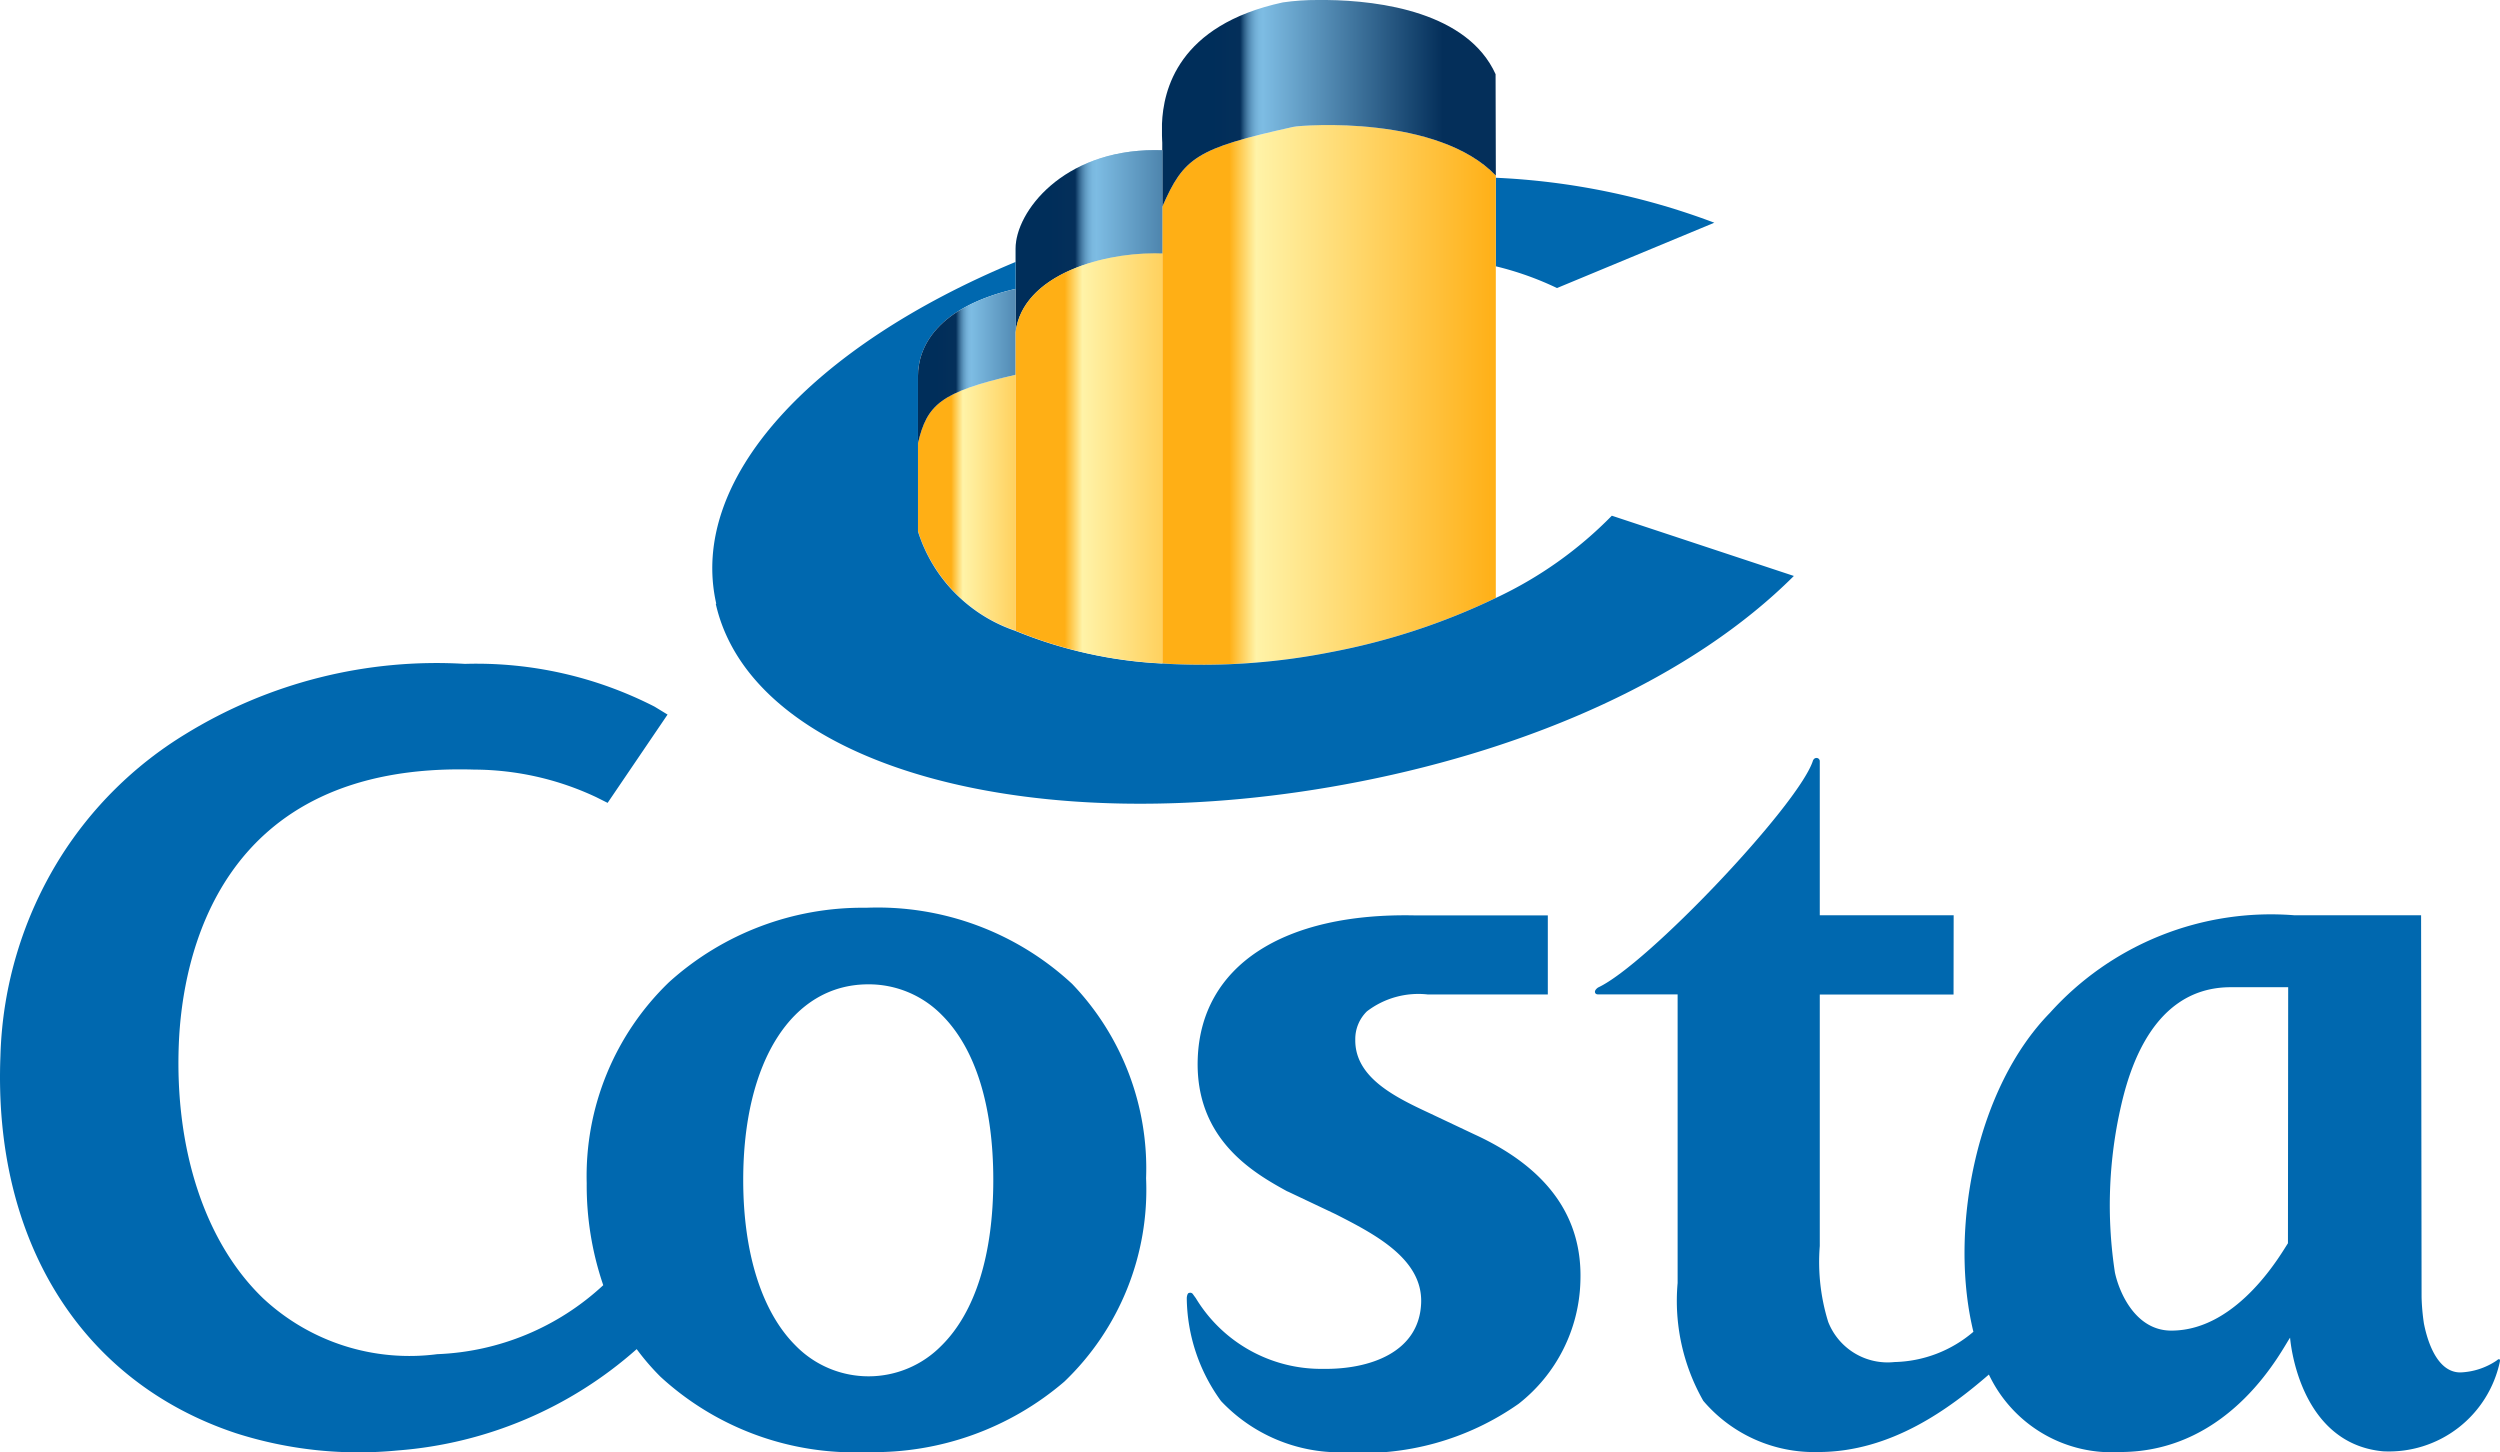
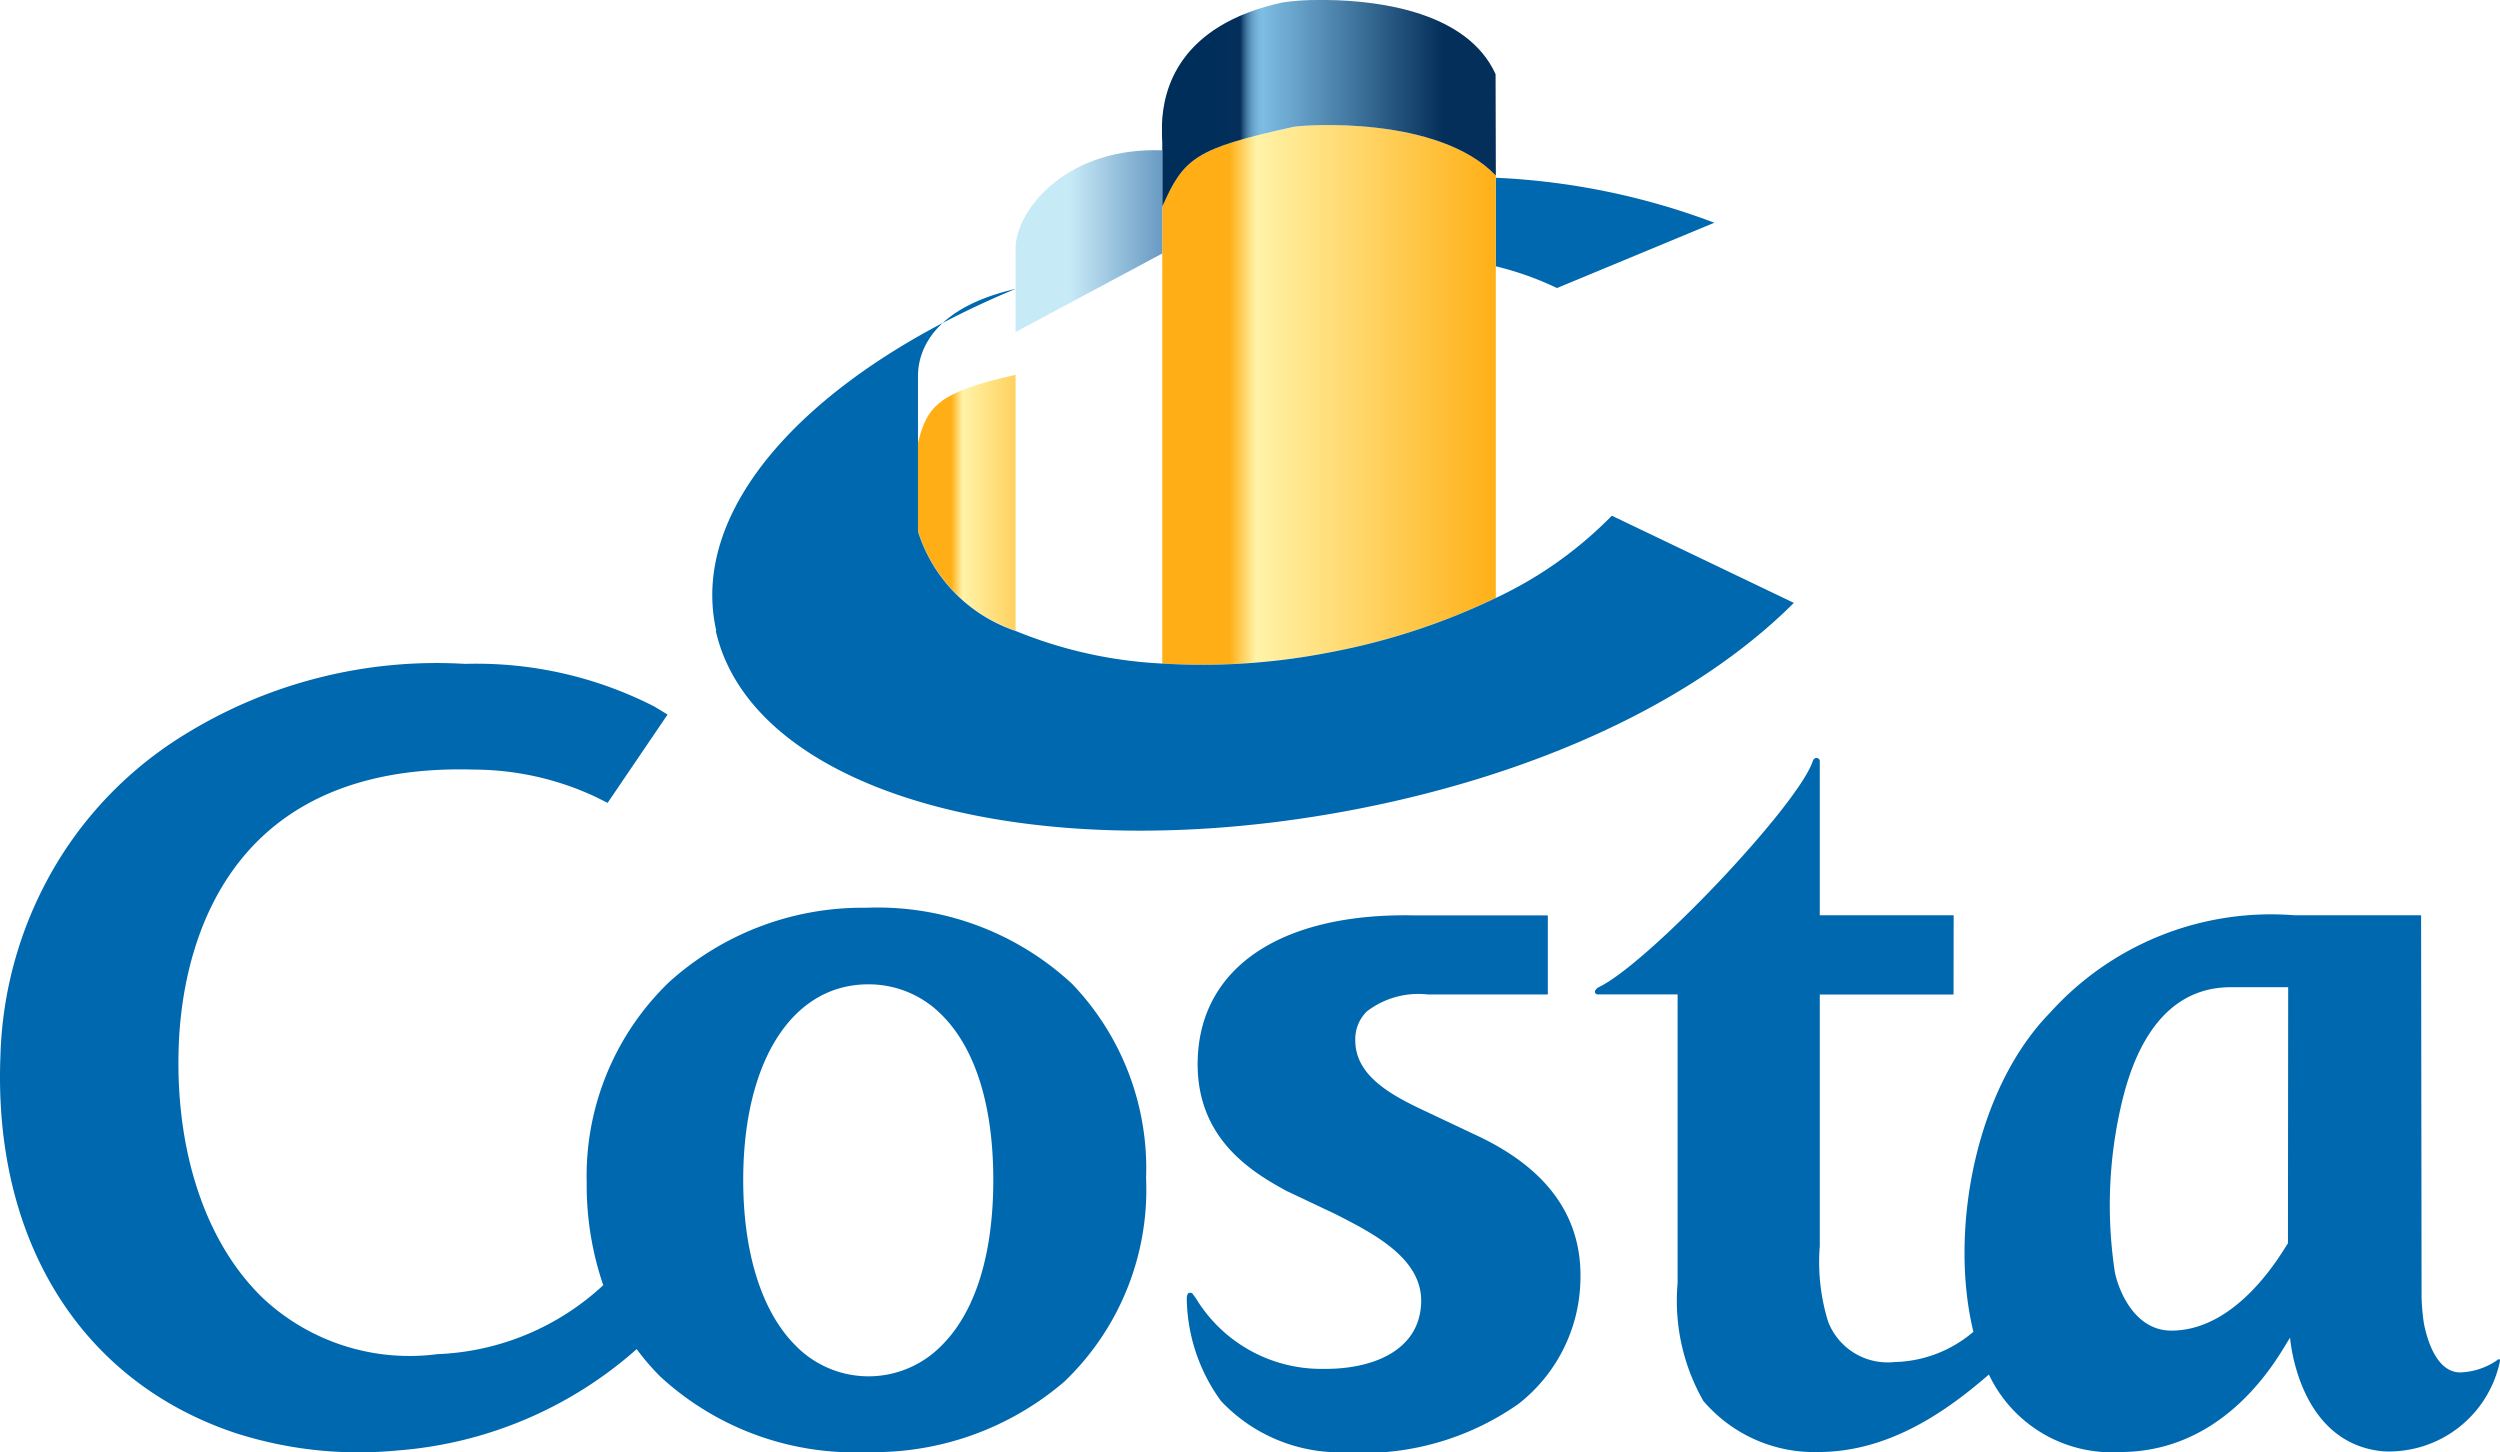
<svg xmlns="http://www.w3.org/2000/svg" xmlns:xlink="http://www.w3.org/1999/xlink" id="Ebene_1" data-name="Ebene 1" viewBox="0 0 87.633 50.901">
  <defs>
    <style>.cls-1 { fill: none; } .cls-2 { fill: #0068af; } .cls-3 { clip-path: url(#clip-path); } .cls-4 { fill: url(#Unbenannter_Verlauf_7); } .cls-5 { clip-path: url(#clip-path-2); } .cls-6 { fill: url(#Unbenannter_Verlauf_6); } .cls-7 { clip-path: url(#clip-path-3); } .cls-8 { fill: url(#Unbenannter_Verlauf_3); } .cls-9 { clip-path: url(#clip-path-4); } .cls-10 { fill: url(#Unbenannter_Verlauf_6-2); } .cls-11 { clip-path: url(#clip-path-5); } .cls-12 { fill: url(#Unbenannter_Verlauf_7-2); } .cls-13 { clip-path: url(#clip-path-6); } .cls-14 { fill: url(#Unbenannter_Verlauf_6-3); } .cls-15 { clip-path: url(#clip-path-7); } .cls-16 { fill: url(#Unbenannter_Verlauf_7-3); }</style>
    <clipPath id="clip-path">
      <path class="cls-1" d="M45.327 4.449c-3.419.758-3.831 1.079-4.586 2.8V23.258a23.069 23.069.0 005.907-.4 23.3 23.3.0 005.786-1.9V6.154C51 4.649 48.189 4.381 46.56 4.381a8.372 8.372.0 00-1.233.068" />
    </clipPath>
    <linearGradient id="Unbenannter_Verlauf_7" data-name="Unbenannter Verlauf 7" x1="-386.641" y1="349.265" x2="-385.641" y2="349.265" gradientTransform="translate(3686.78 -3277.568) scale(9.424)" gradientUnits="userSpaceOnUse">
      <stop offset="0" stop-color="#ffaf15" />
      <stop offset=".1" stop-color="#fff3a8" />
      <stop offset="1" stop-color="#ffaf15" />
    </linearGradient>
    <clipPath id="clip-path-2">
      <path class="cls-1" d="M46.19.0a8.274 8.274.0 00-1.222.084c-3.688.8-4.192 3.085-4.237 4.258V4.75c0 .116.01.2.01.254V7.249c.755-1.721 1.167-2.042 4.586-2.8.377-.079 5.09-.407 7.107 1.705L52.425 2.6C51.445.438 48.4.022 46.5.0z" />
    </clipPath>
    <linearGradient id="Unbenannter_Verlauf_6" data-name="Unbenannter Verlauf 6" x1="-392.284" y1="353.652" x2="-391.284" y2="353.652" gradientTransform="translate(3227.412 -2867.814) scale(8.119)" gradientUnits="userSpaceOnUse">
      <stop offset="0" stop-color="#002e5a" />
      <stop offset=".124" stop-color="#042f5a" />
      <stop offset=".127" stop-color="#0a3661" />
      <stop offset=".142" stop-color="#2d5f88" />
      <stop offset=".157" stop-color="#4a80a9" />
      <stop offset=".173" stop-color="#609bc3" />
      <stop offset=".189" stop-color="#70add5" />
      <stop offset=".205" stop-color="#7ab8df" />
      <stop offset=".223" stop-color="#7dbce3" />
      <stop offset="1" stop-color="#042f5a" />
    </linearGradient>
    <clipPath id="clip-path-3">
      <path class="cls-1" d="M35.6 8.708v2.93l5.14-2.752V5.269c-.091.0-.176-.005-.262-.005-3.228.0-4.876 2.167-4.878 3.444" />
    </clipPath>
    <linearGradient id="Unbenannter_Verlauf_3" data-name="Unbenannter Verlauf 3" x1="-395.22" y1="355.934" x2="-394.22" y2="355.934" gradientTransform="translate(3030.156 -2687.381) scale(7.574)" gradientUnits="userSpaceOnUse">
      <stop offset="0" stop-color="#c7eaf7" />
      <stop offset=".002" stop-color="#c7eaf7" />
      <stop offset=".017" stop-color="#c7eaf7" />
      <stop offset=".028" stop-color="#c7eaf7" />
      <stop offset=".1" stop-color="#c7eaf7" />
      <stop offset="1" stop-color="#00428b" />
    </linearGradient>
    <clipPath id="clip-path-4">
-       <path class="cls-1" d="M35.6 8.708v2.93c.251-2.022 3.127-2.83 5.14-2.752V5.269c-.091.0-.176-.005-.262-.005-3.228.0-4.876 2.167-4.878 3.444" />
-     </clipPath>
+       </clipPath>
    <linearGradient id="Unbenannter_Verlauf_6-2" x1="-395.22" y1="355.934" x2="-394.22" y2="355.934" gradientTransform="translate(3030.156 -2687.381) scale(7.574)" xlink:href="#Unbenannter_Verlauf_6" />
    <clipPath id="clip-path-5">
      <path class="cls-1" d="M32.178 15.531v3.091A5.389 5.389.0 0035.6 22.107v-8.97c-2.641.6-3.1 1.048-3.423 2.394" />
    </clipPath>
    <linearGradient id="Unbenannter_Verlauf_7-2" x1="-432.313" y1="384.765" x2="-431.313" y2="384.765" gradientTransform="translate(1804.519 -1558.676) scale(4.097)" xlink:href="#Unbenannter_Verlauf_7" />
    <clipPath id="clip-path-6">
-       <path class="cls-1" d="M32.178 13.187v2.344c.321-1.346.782-1.789 3.423-2.394V10.125c-2.794.645-3.423 2.067-3.423 3.062" />
-     </clipPath>
+       </clipPath>
    <linearGradient id="Unbenannter_Verlauf_6-3" x1="-410.315" y1="367.667" x2="-409.315" y2="367.667" gradientTransform="translate(2342.475 -2056.946) scale(5.629)" xlink:href="#Unbenannter_Verlauf_6" />
    <clipPath id="clip-path-7">
-       <path class="cls-1" d="M35.6 11.638V22.11a15.427 15.427.0 005.14 1.144V8.886c-.088-.005-.176-.006-.269-.006-1.99.0-4.631.823-4.871 2.758" />
-     </clipPath>
+       </clipPath>
    <linearGradient id="Unbenannter_Verlauf_7-3" x1="-404.837" y1="363.408" x2="-403.837" y2="363.408" gradientTransform="translate(2550.55 -2239.92) scale(6.208)" xlink:href="#Unbenannter_Verlauf_7" />
  </defs>
  <title>costa</title>
  <path class="cls-2" d="M52.431 6.234v3.1a10.862 10.862.0 012.147.763l5.514-2.29a24.78 24.78.0 00-7.661-1.576" />
  <g class="cls-3">
    <rect class="cls-4" x="40.74" y="4.381" width="11.693" height="18.998" />
  </g>
  <g class="cls-5">
    <rect class="cls-6" x="40.731" width="11.703" height="7.249" />
  </g>
  <g class="cls-7">
    <rect class="cls-8" x="35.6" y="5.264" width="5.14" height="6.374" />
  </g>
  <g class="cls-9">
-     <rect class="cls-10" x="35.6" y="5.264" width="5.14" height="6.374" />
-   </g>
+     </g>
  <g class="cls-11">
    <rect class="cls-12" x="32.177" y="13.137" width="3.423" height="8.97" />
  </g>
-   <path class="cls-2" d="M56.5 18.077a13.983 13.983.0 01-4.066 2.883 23.313 23.313.0 01-5.784 1.9 23.063 23.063.0 01-5.9.4v0a15.532 15.532.0 01-5.15-1.143v0a5.387 5.387.0 01-3.422-3.485V13.188c0-.993.628-2.417 3.422-3.062V9.182c-7.117 2.956-11.482 7.606-10.493 11.979l-.017.006c1.3 5.751 11.279 8.457 22.585 6.228 6.016-1.184 11.618-3.625 15.206-7.206z" />
+   <path class="cls-2" d="M56.5 18.077a13.983 13.983.0 01-4.066 2.883 23.313 23.313.0 01-5.784 1.9 23.063 23.063.0 01-5.9.4v0a15.532 15.532.0 01-5.15-1.143v0a5.387 5.387.0 01-3.422-3.485V13.188c0-.993.628-2.417 3.422-3.062c-7.117 2.956-11.482 7.606-10.493 11.979l-.017.006c1.3 5.751 11.279 8.457 22.585 6.228 6.016-1.184 11.618-3.625 15.206-7.206z" />
  <g class="cls-13">
    <rect class="cls-14" x="32.177" y="10.125" width="3.423" height="5.406" />
  </g>
  <g>
    <path class="cls-2" d="M80.2 43.582c-.145.191-1.7 3.064-4.09 3.06-1.263.0-1.833-1.357-1.977-2.046a15.613 15.613.0 01.126-5.413c.225-1.073.93-4.578 3.937-4.578h2.012zm-11.718-11.5H63.789v-5.4a.113.113.0 00-.113-.113c-.11.0-.135.12-.135.12-.538 1.567-5.8 7.123-7.521 7.925.0.0-.127.08-.111.167s.115.075.115.075h2.782V44.974a7.081 7.081.0 00.9 4.13 5.105 5.105.0 004.03 1.794c2.571.0 4.622-1.542 5.981-2.716a4.761 4.761.0 004.6 2.716c3.944.0 5.722-3.7 5.958-4.007.0.0.262 3.7 3.256 3.982a3.974 3.974.0 004.1-3.157s.02-.146-.117-.024a2.427 2.427.0 01-1.272.416c-.909.0-1.207-1.369-1.276-1.715a7.53 7.53.0 01-.082-.922l-.017-13.388H80.425a10.42 10.42.0 00-8.568 3.42c-2.571 2.63-3.48 7.424-2.751 10.88.021.1.043.2.068.3a4.4 4.4.0 01-2.767 1.061 2.237 2.237.0 01-2.323-1.408 7.088 7.088.0 01-.295-2.66V34.861h4.689z" />
    <path class="cls-2" d="M33.008 47.162a3.575 3.575.0 01-5.125.0c-1.18-1.179-1.831-3.242-1.831-5.8.0-4.167 1.721-6.858 4.382-6.858a3.587 3.587.0 012.584 1.079c1.175 1.175 1.8 3.174 1.8 5.779s-.626 4.623-1.809 5.8M23.4 25.048l-.454-.277a13.693 13.693.0 00-6.649-1.5A16.8 16.8.0 006.488 25.74 13.426 13.426.0 002.1 30.08 13.835 13.835.0 00.015 37.012C-.242 43.483 2.84 48.427 8.254 50.233a14.106 14.106.0 005.687.61 14.262 14.262.0 008.377-3.552 8.317 8.317.0 00.837.971A10.051 10.051.0 0030.4 50.9a10.255 10.255.0 006.911-2.472A9.313 9.313.0 0040.174 41.3a9.349 9.349.0 00-2.592-6.811 10.023 10.023.0 00-7.221-2.669 10.112 10.112.0 00-6.911 2.61 9.432 9.432.0 00-2.884 7.044 10.809 10.809.0 00.58 3.576 9.055 9.055.0 01-5.82 2.418 7.519 7.519.0 01-6.1-1.955C7.2 43.569 6.12 40.319 6.268 36.595c.12-2.984 1.365-9.89 10.36-9.618a10.114 10.114.0 014.271.966l.4.2z" />
    <path class="cls-2" d="M41.674 45.325a.113.113.0 01.142.04c.029.042.058.081.1.138a5.135 5.135.0 004.462 2.48c1.626.024 3.38-.573 3.438-2.32.05-1.542-1.637-2.407-2.994-3.1l-1.688-.8h-.01l-.02-.012c-1.142-.63-3.213-1.8-3.12-4.63.108-3.267 3-5.136 7.629-5.033h4.643v2.771H50.047a2.968 2.968.0 00-2.132.592 1.357 1.357.0 00-.408.991c-.02 1.351 1.45 2.039 2.635 2.593l1.535.726c2.593 1.188 3.8 2.923 3.721 5.157a5.645 5.645.0 01-2.166 4.29 9.5 9.5.0 01-6.162 1.7A5.724 5.724.0 0142.8 49.11 6.23 6.23.0 0141.6 45.5s.006-.155.074-.179" />
  </g>
  <g class="cls-15">
-     <rect class="cls-16" x="35.601" y="8.88" width="5.14" height="14.374" />
-   </g>
+     </g>
</svg>